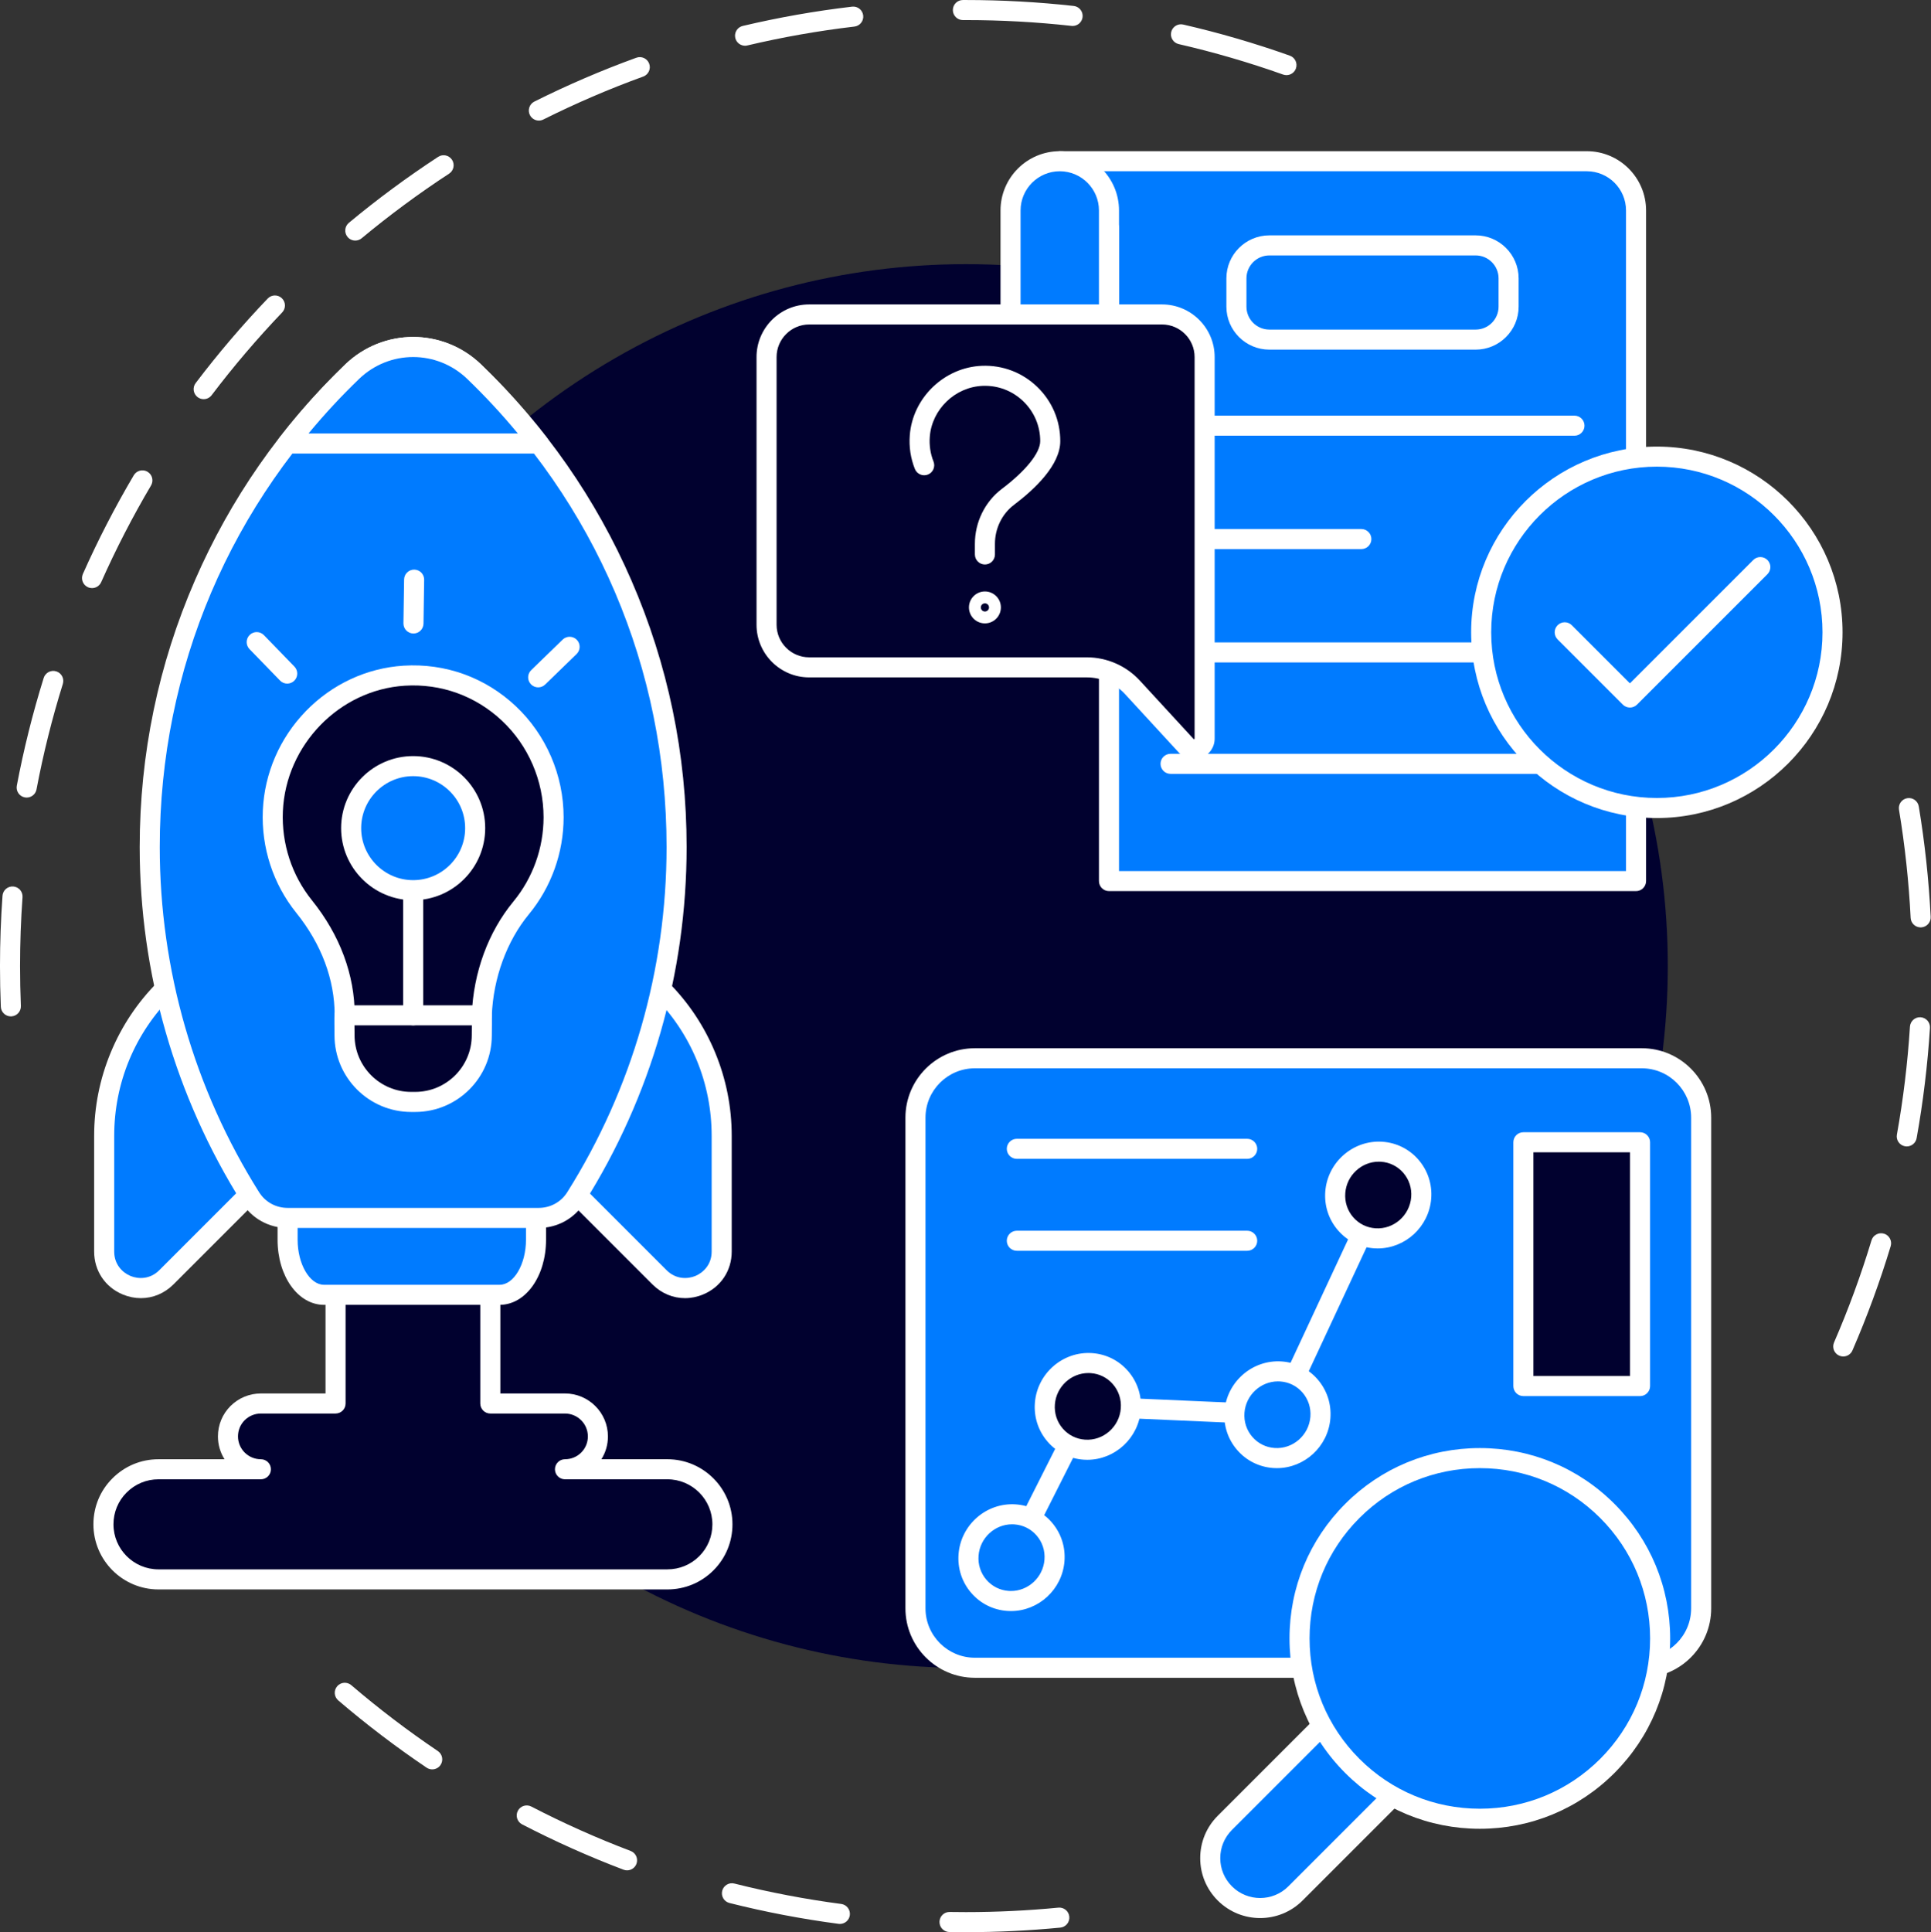
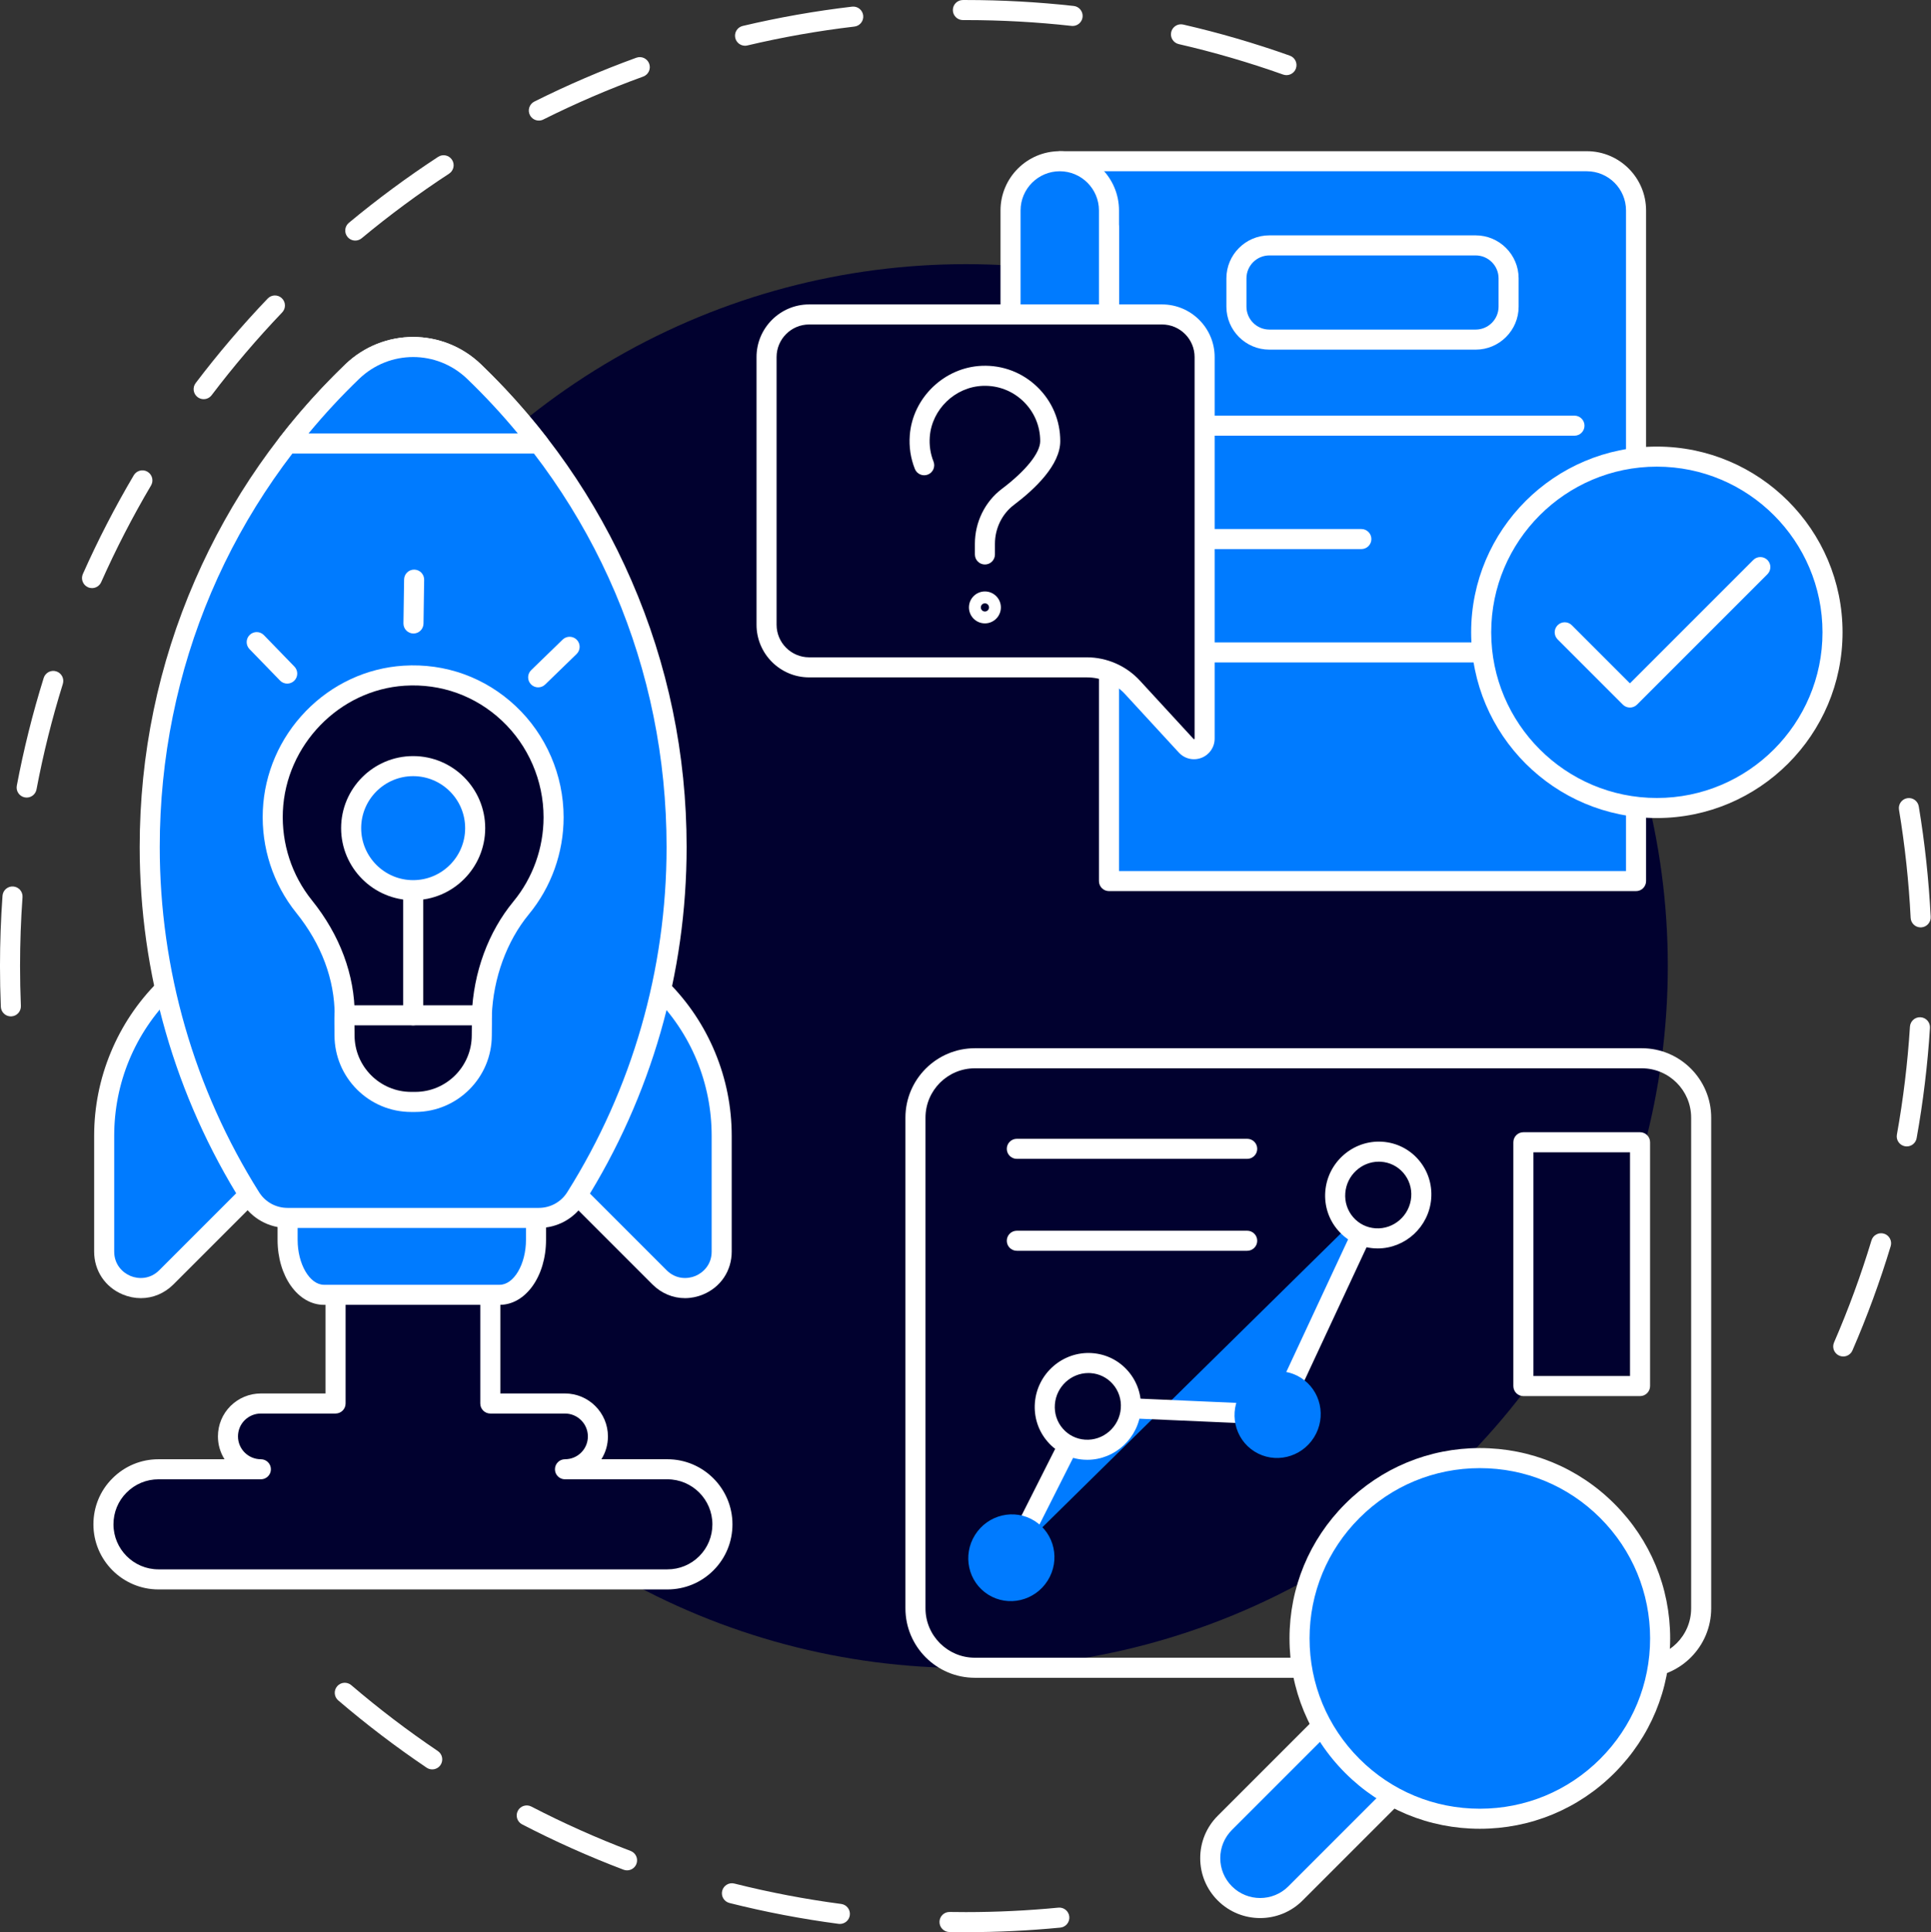
<svg xmlns="http://www.w3.org/2000/svg" fill="#000000" height="2431.6" preserveAspectRatio="xMidYMid meet" version="1" viewBox="785.0 784.2 2430.4 2431.6" width="2430.4" zoomAndPan="magnify">
  <rect x="785.0" y="784.2" width="2430.4" height="2431.6" fill="#333333" stroke="none" />
  <g>
    <g>
      <g id="change1_3">
        <path d="M3104.931,2491.311c-1.678,0-3.382-0.336-5.02-1.047c-6.395-2.776-9.328-10.209-6.552-16.604 c18.12-41.742,33.98-84.971,47.141-128.486c2.018-6.672,9.066-10.445,15.736-8.428c6.672,2.018,10.446,9.064,8.427,15.736 c-13.443,44.445-29.642,88.598-48.146,131.23C3114.451,2488.469,3109.807,2491.311,3104.931,2491.311z M3184.906,2226.951 c-0.741,0-1.493-0.065-2.249-0.201c-6.861-1.234-11.422-7.796-10.189-14.657c8.031-44.665,13.562-90.388,16.437-135.895 c0.44-6.958,6.433-12.244,13.393-11.802c6.957,0.439,12.241,6.435,11.801,13.392c-2.935,46.469-8.583,93.159-16.785,138.773 C3196.218,2222.666,3190.899,2226.951,3184.906,2226.951z M3202.38,1951.293c-6.681,0-12.258-5.243-12.597-11.99 c-2.286-45.539-7.219-91.323-14.662-136.081c-1.144-6.877,3.503-13.379,10.38-14.522c6.88-1.144,13.378,3.504,14.522,10.381 c7.6,45.706,12.639,92.457,14.973,138.955c0.35,6.963-5.011,12.89-11.973,13.24 C3202.807,1951.288,3202.594,1951.293,3202.38,1951.293z" fill="#ffffff" />
      </g>
      <g id="change1_4">
        <path d="M798.649,2063.291c-6.73,0-12.321-5.313-12.602-12.1c-0.702-16.956-1.059-34.179-1.059-51.191 c0-29.469,1.068-59.244,3.173-88.498c0.501-6.953,6.539-12.17,13.496-11.684c6.953,0.501,12.184,6.543,11.684,13.496 c-2.062,28.652-3.107,57.818-3.107,86.686c0,16.665,0.349,33.537,1.037,50.146c0.288,6.965-5.124,12.846-12.089,13.134 C799.002,2063.287,798.824,2063.291,798.649,2063.291z M818.572,1787.917c-0.777,0-1.566-0.072-2.357-0.222 c-6.85-1.294-11.354-7.895-10.06-14.746c8.625-45.656,20.008-91.27,33.836-135.575c2.076-6.655,9.153-10.368,15.809-8.289 c6.655,2.076,10.366,9.154,8.289,15.809c-13.537,43.379-24.684,88.039-33.128,132.741 C829.816,1783.694,824.519,1787.917,818.572,1787.917z M900.824,1524.309c-1.714,0-3.454-0.351-5.121-1.092 c-6.37-2.833-9.239-10.292-6.406-16.662c18.858-42.415,40.413-84.214,64.066-124.235c3.548-6.002,11.289-7.99,17.288-4.445 c6.002,3.547,7.991,11.287,4.445,17.288c-23.16,39.19-44.267,80.118-62.732,121.648 C910.274,1521.515,905.66,1524.309,900.824,1524.309z M1041.312,1286.529c-2.657,0-5.336-0.835-7.615-2.563 c-5.555-4.211-6.646-12.128-2.435-17.684c28.04-36.994,58.536-72.777,90.641-106.356c4.818-5.039,12.808-5.218,17.846-0.4 c5.038,4.818,5.218,12.808,0.4,17.846c-31.442,32.885-61.308,67.929-88.769,104.158 C1048.899,1284.805,1045.128,1286.529,1041.312,1286.529z M1232.147,1086.948c-3.622,0-7.216-1.55-9.713-4.554 c-4.456-5.361-3.723-13.319,1.638-17.776c35.725-29.696,73.529-57.625,112.365-83.009c5.836-3.813,13.657-2.174,17.471,3.66 c3.814,5.835,2.176,13.658-3.66,17.471c-38.032,24.859-75.053,52.21-110.039,81.292 C1237.851,1085.991,1234.99,1086.948,1232.147,1086.948z M1463.207,935.944c-4.629,0-9.087-2.555-11.299-6.979 c-3.119-6.234-0.593-13.816,5.642-16.935c41.56-20.79,84.754-39.362,128.381-55.197c6.55-2.38,13.792,1.005,16.172,7.558 c2.379,6.553-1.005,13.794-7.558,16.173c-42.717,15.505-85.008,33.688-125.701,54.043 C1467.032,935.514,1465.105,935.944,1463.207,935.944z M2404.183,878.767c-1.405,0-2.833-0.236-4.231-0.734 c-42.844-15.244-87.045-28.14-131.376-38.33c-6.793-1.562-11.035-8.336-9.473-15.129c1.562-6.793,8.332-11.029,15.129-9.474 c45.278,10.408,90.423,23.58,134.183,39.15c6.567,2.337,9.997,9.555,7.66,16.123 C2414.236,875.542,2409.373,878.767,2404.183,878.767z M1722.721,841.753c-5.719,0-10.899-3.912-12.273-9.719 c-1.605-6.784,2.594-13.584,9.378-15.189c45.125-10.675,91.42-18.838,137.602-24.262c6.928-0.813,13.196,4.141,14.008,11.063 c0.813,6.924-4.141,13.196-11.063,14.008c-45.221,5.312-90.554,13.304-134.736,23.757 C1724.661,841.642,1723.683,841.753,1722.721,841.753z M2135.049,816.872c-0.465,0-0.935-0.025-1.408-0.078 c-43.808-4.863-88.514-7.331-132.873-7.331c-1.278,0.001-2.546,0.001-3.815,0.006c-0.013,0-0.026,0-0.04,0 c-6.953,0-12.6-5.625-12.622-12.584c-0.022-6.972,5.612-12.64,12.584-12.661c1.298-0.003,2.592-0.006,3.899-0.006 c45.28,0,90.922,2.517,135.653,7.484c6.928,0.769,11.922,7.009,11.153,13.938C2146.863,812.097,2141.397,816.872,2135.049,816.872 z" fill="#ffffff" />
      </g>
      <g id="change1_5">
        <path d="M2000.768,3215.781c-6.947,0-13.976-0.06-20.894-0.176c-6.97-0.118-12.526-5.864-12.408-12.834 c0.118-6.972,5.856-12.558,12.833-12.408c6.777,0.115,13.664,0.171,20.469,0.171c38.793,0,77.924-1.886,116.307-5.608 c6.96-0.673,13.109,4.407,13.782,11.346c0.672,6.938-4.406,13.109-11.346,13.782 C2080.323,3213.854,2040.372,3215.781,2000.768,3215.781z M1842.118,3205.413c-0.549,0-1.104-0.036-1.665-0.11 c-46.117-6.074-92.319-14.898-137.323-26.224c-6.76-1.701-10.861-8.561-9.161-15.321c1.701-6.76,8.562-10.863,15.321-9.161 c44.065,11.09,89.304,19.728,134.459,25.677c6.911,0.911,11.776,7.252,10.866,14.164 C1853.78,3200.79,1848.356,3205.413,1842.118,3205.413z M1574.236,3137.99c-1.487,0-3-0.264-4.474-0.824 c-43.405-16.461-86.343-35.653-127.618-57.043c-6.19-3.208-8.607-10.825-5.4-17.015c3.208-6.19,10.826-8.607,17.015-5.4 c40.416,20.944,82.456,39.736,124.954,55.853c6.518,2.472,9.798,9.76,7.326,16.278 C1584.127,3134.884,1579.328,3137.99,1574.236,3137.99z M1328.997,3010.933c-2.427,0-4.881-0.699-7.045-2.158 c-38.485-25.947-75.904-54.424-111.217-84.641c-5.297-4.532-5.917-12.5-1.385-17.796c4.531-5.299,12.5-5.917,17.796-1.385 c34.584,29.593,71.229,57.48,108.917,82.89c5.78,3.896,7.307,11.743,3.409,17.522 C1337.036,3008.981,1333.053,3010.933,1328.997,3010.933z" fill="#ffffff" />
      </g>
      <g id="change2_1">
        <circle cx="2000.768" cy="2000" fill="#01012f" r="883.378" />
      </g>
    </g>
    <g>
      <g>
        <g>
          <g id="change3_2">
-             <path d="M2851.407,2883.022h-839.451c-41.274,0-74.734-33.46-74.734-74.734v-617.544 c0-41.274,33.46-74.734,74.734-74.734h839.451c41.274,0,74.734,33.46,74.734,74.734v617.544 C2926.142,2849.562,2892.681,2883.022,2851.407,2883.022z" fill="#007bff" />
-           </g>
+             </g>
          <g id="change1_23">
            <path d="M2851.406,2895.645h-839.45c-48.168,0-87.357-39.188-87.357-87.357v-617.545 c0-48.168,39.188-87.356,87.357-87.356h839.45c48.169,0,87.357,39.188,87.357,87.356v617.545 C2938.763,2856.457,2899.575,2895.645,2851.406,2895.645z M2011.956,2128.631c-34.249,0-62.113,27.864-62.113,62.111v617.545 c0,34.249,27.864,62.111,62.113,62.111h839.45c34.249,0,62.111-27.863,62.111-62.111v-617.545 c0-34.249-27.863-62.111-62.111-62.111L2011.956,2128.631L2011.956,2128.631z" fill="#ffffff" />
          </g>
        </g>
        <g>
          <g>
            <g id="change3_8">
              <path d="M2058.117 2744.468L2154.187 2554.105 2392.808 2564.6 2521.708 2288.111z" fill="#007bff" />
            </g>
            <g id="change1_31">
              <path d="M2058.106,2757.093c-1.913,0-3.853-0.436-5.677-1.357c-6.223-3.141-8.722-10.732-5.581-16.956 l96.07-190.362c2.236-4.431,6.868-7.142,11.824-6.924l230.191,10.124l125.334-268.843c2.946-6.319,10.458-9.049,16.774-6.107 c6.318,2.946,9.052,10.456,6.107,16.774l-128.899,276.49c-2.158,4.629-6.901,7.5-11.995,7.277l-230.472-10.136l-92.395,183.08 C2067.165,2754.554,2062.721,2757.093,2058.106,2757.093z" fill="#ffffff" />
            </g>
          </g>
          <g>
            <g id="change4_7">
              <ellipse cx="2057.974" cy="2744.481" fill="#007bff" rx="54.815" ry="53.999" transform="rotate(-57.858 2058.051 2744.584)" />
            </g>
            <g id="change1_18">
-               <path d="M2057.418,2811.68c-1.47,0-2.946-0.049-4.432-0.147c-17.749-1.177-33.921-9.224-45.534-22.657 c-11.728-13.563-17.403-30.961-15.982-48.987c2.908-36.889,35.102-64.913,71.779-62.485 c17.748,1.178,33.919,9.224,45.533,22.657c11.728,13.564,17.404,30.961,15.982,48.988l-12.584-0.992l12.584,0.992 C2121.973,2784.439,2092.214,2811.68,2057.418,2811.68z M2058.813,2702.5c-21.786,0-40.421,17.125-42.176,39.372 c-0.887,11.245,2.633,22.074,9.911,30.492c7.166,8.286,17.148,13.251,28.11,13.979c0.925,0.062,1.847,0.092,2.762,0.092 c21.787,0.002,40.422-17.124,42.177-39.372c0.887-11.244-2.633-22.073-9.911-30.491c-7.165-8.287-17.148-13.251-28.109-13.979 C2060.65,2702.53,2059.728,2702.5,2058.813,2702.5z" fill="#ffffff" />
-             </g>
+               </g>
          </g>
          <g>
            <g id="change5_1">
              <ellipse cx="2154.052" cy="2554.151" fill="#01012f" rx="54.815" ry="53.999" transform="rotate(-57.858 2154.132 2554.247)" />
            </g>
            <g id="change1_22">
              <path d="M2153.489,2621.317c-1.469,0-2.946-0.048-4.433-0.146c-17.748-1.178-33.92-9.224-45.533-22.656 c-11.728-13.564-17.404-30.961-15.983-48.988c2.909-36.89,35.095-64.915,71.779-62.486c17.748,1.179,33.92,9.225,45.534,22.657 c11.728,13.564,17.403,30.961,15.982,48.988C2218.042,2594.078,2188.286,2621.317,2153.489,2621.317z M2154.883,2512.137 c-21.786,0-40.421,17.125-42.177,39.373c-0.886,11.245,2.634,22.074,9.912,30.492c7.165,8.287,17.148,13.251,28.109,13.978 c22.945,1.543,43.11-16.098,44.938-39.28l12.584,0.992l-12.584-0.992c0.887-11.244-2.633-22.073-9.911-30.491 c-7.165-8.288-17.148-13.252-28.109-13.979C2156.72,2512.168,2155.799,2512.137,2154.883,2512.137z" fill="#ffffff" />
            </g>
          </g>
          <g>
            <g id="change4_6">
              <ellipse cx="2392.996" cy="2564.603" fill="#007bff" rx="54.82" ry="54.003" transform="rotate(-57.861 2392.883 2564.482)" />
            </g>
            <g id="change1_6">
-               <path d="M2392.109,2631.811c-1.469,0-2.946-0.048-4.432-0.146c-17.748-1.177-33.92-9.224-45.533-22.656 c-11.728-13.564-17.404-30.961-15.983-48.988c2.909-36.887,35.114-64.908,71.778-62.485 c17.749,1.178,33.921,9.224,45.534,22.657c11.728,13.564,17.404,30.961,15.982,48.988l-12.584-0.992l12.584,0.992 C2456.664,2604.572,2426.906,2631.811,2392.109,2631.811z M2393.504,2522.633c-21.786,0-40.421,17.125-42.177,39.372 c-0.886,11.245,2.634,22.074,9.912,30.492c7.165,8.286,17.147,13.25,28.108,13.978c22.95,1.535,43.112-16.098,44.94-39.28 c0.887-11.244-2.633-22.073-9.911-30.491c-7.165-8.288-17.148-13.252-28.109-13.979 C2395.342,2522.664,2394.419,2522.633,2393.504,2522.633z" fill="#ffffff" />
-             </g>
+               </g>
          </g>
          <g>
            <g id="change5_6">
              <ellipse cx="2519.586" cy="2288.244" fill="#01012f" rx="54.815" ry="53.999" transform="rotate(-57.858 2519.68 2288.33)" />
            </g>
            <g id="change1_36">
              <path d="M2518.999,2355.321c-1.469,0-2.948-0.048-4.435-0.146c-17.747-1.177-33.918-9.224-45.532-22.656 c-11.728-13.564-17.404-30.961-15.983-48.988c2.91-36.887,35.102-64.908,71.778-62.485c17.749,1.177,33.92,9.224,45.534,22.657 c11.728,13.564,17.404,30.961,15.982,48.988C2583.553,2328.083,2553.797,2355.321,2518.999,2355.321z M2520.393,2246.143 c-21.786,0-40.421,17.125-42.176,39.372c-0.886,11.245,2.634,22.074,9.912,30.492c7.165,8.286,17.147,13.25,28.108,13.978 c22.934,1.535,43.111-16.097,44.94-39.28l0,0c0.887-11.244-2.633-22.073-9.911-30.491 c-7.165-8.288-17.148-13.252-28.109-13.979C2522.23,2246.174,2521.309,2246.143,2520.393,2246.143z" fill="#ffffff" />
            </g>
          </g>
        </g>
      </g>
      <g>
        <g id="change3_13">
          <path d="M2064.801,2229.969h289.948H2064.801z" fill="#007bff" />
        </g>
        <g id="change1_38">
          <path d="M2354.749,2242.591h-289.947c-6.971,0-12.623-5.651-12.623-12.623 c0-6.971,5.651-12.623,12.623-12.623h289.947c6.971,0,12.623,5.651,12.623,12.623 C2367.371,2236.939,2361.72,2242.591,2354.749,2242.591z" fill="#ffffff" />
        </g>
      </g>
      <g>
        <g id="change3_5">
          <path d="M2064.801,2345.669h289.948H2064.801z" fill="#007bff" />
        </g>
        <g id="change1_27">
          <path d="M2354.749,2358.292h-289.947c-6.971,0-12.623-5.651-12.623-12.623 c0-6.972,5.651-12.623,12.623-12.623h289.947c6.971,0,12.623,5.651,12.623,12.623 C2367.371,2352.64,2361.72,2358.292,2354.749,2358.292z" fill="#ffffff" />
        </g>
      </g>
      <g>
        <g id="change5_7">
          <path d="M2702.369 2221.707H2849.209V2528.53H2702.369z" fill="#01012f" />
        </g>
        <g id="change1_37">
          <path d="M2849.208,2541.151h-146.839c-6.971,0-12.623-5.651-12.623-12.623v-306.823 c0-6.971,5.651-12.623,12.623-12.623h146.839c6.971,0,12.623,5.651,12.623,12.623v306.823 C2861.831,2535.5,2856.179,2541.151,2849.208,2541.151z M2714.992,2515.907h121.593v-281.578h-121.593V2515.907z" fill="#ffffff" />
        </g>
      </g>
      <g>
        <g>
          <g id="change4_3">
            <path d="M2616.399,2966.138l-88.852-88.852l-200.913,200.913c-24.536,24.536-24.536,64.317,0,88.852l0,0 c24.536,24.536,64.317,24.536,88.852,0L2616.399,2966.138z" fill="#007bff" />
          </g>
          <g id="change1_11">
            <path d="M2371.06,3198.039c-19.32,0-38.642-7.355-53.351-22.064 c-14.252-14.251-22.099-33.197-22.099-53.352c0-20.153,7.847-39.1,22.099-53.351l200.912-200.912 c4.929-4.93,12.922-4.93,17.85,0l88.852,88.852c4.93,4.93,4.93,12.921,0,17.85l-200.912,200.912 C2409.703,3190.685,2390.381,3198.039,2371.06,3198.039z M2527.546,2895.137l-191.988,191.986 c-9.483,9.483-14.705,22.09-14.705,35.501s5.221,26.019,14.705,35.502c19.575,19.574,51.424,19.574,71.001,0l191.988-191.987 L2527.546,2895.137z" fill="#ffffff" />
          </g>
        </g>
        <g>
          <g id="change3_3">
            <circle cx="2647.563" cy="2846.121" fill="#007bff" r="226.931" />
          </g>
          <g id="change1_24">
            <path d="M2647.563,3085.674c-63.987,0-124.145-24.917-169.39-70.164 c-45.246-45.245-70.165-105.402-70.165-169.39c0-63.988,24.919-124.144,70.165-169.39 c45.245-45.246,105.402-70.164,169.39-70.164c63.987,0,124.144,24.917,169.389,70.165 c45.246,45.246,70.163,105.403,70.163,169.39c0,63.988-24.917,124.145-70.163,169.39 C2771.707,3060.757,2711.55,3085.674,2647.563,3085.674z M2647.563,2631.812c-57.244,0-111.062,22.292-151.54,62.769 c-40.478,40.477-62.77,94.295-62.77,151.539s22.292,111.063,62.77,151.54c40.477,40.477,94.295,62.769,151.54,62.769 c57.243,0,111.062-22.292,151.539-62.769c40.477-40.477,62.769-94.295,62.769-151.54c0-57.244-22.292-111.062-62.769-151.539 C2758.625,2654.105,2704.808,2631.812,2647.563,2631.812z" fill="#ffffff" />
          </g>
        </g>
      </g>
    </g>
    <g>
      <g>
        <g>
          <g id="change3_12">
            <path d="M2118.843,987.105h663.38c34.212,0,61.947,27.735,61.947,61.947v843.959h-663.38v-822.292 L2118.843,987.105z" fill="#007bff" />
          </g>
          <g id="change1_33">
            <path d="M2844.169,1905.633h-663.38c-6.971,0-12.623-5.651-12.623-12.623v-822.291 c0-6.972,5.651-12.623,12.623-12.623s12.623,5.651,12.623,12.623v809.67h638.135v-831.336c0-27.198-22.127-49.325-49.325-49.325 h-663.379c-6.972,0-12.623-5.651-12.623-12.623s5.651-12.623,12.623-12.623h663.379c41.118,0,74.571,33.452,74.571,74.57 v843.959C2856.792,1899.983,2851.141,1905.633,2844.169,1905.633z" fill="#ffffff" />
          </g>
        </g>
        <g>
          <g id="change3_9">
            <path d="M2180.79,1207.832v-158.78c0-34.212-27.734-61.947-61.947-61.947l0,0 c-34.212,0-61.947,27.735-61.947,61.947v158.78L2180.79,1207.832L2180.79,1207.832z" fill="#007bff" />
          </g>
          <g id="change1_12">
            <path d="M2180.789,1220.455h-123.893c-6.972,0-12.623-5.651-12.623-12.623v-158.78 c0-41.118,33.452-74.57,74.57-74.57s74.571,33.452,74.571,74.57v158.78C2193.412,1214.804,2187.761,1220.455,2180.789,1220.455z M2069.519,1195.21h98.648v-146.157c0-27.198-22.127-49.325-49.324-49.325c-27.198,0-49.325,22.127-49.325,49.325v146.157 H2069.519z" fill="#ffffff" />
          </g>
        </g>
        <g>
          <g id="change3_1">
            <path d="M2258.299,1605.269h508.361H2258.299z" fill="#007bff" />
          </g>
          <g id="change1_1">
            <path d="M2766.66,1617.892h-508.361c-6.971,0-12.623-5.651-12.623-12.623 c0-6.972,5.651-12.623,12.623-12.623h508.361c6.971,0,12.623,5.651,12.623,12.623 C2779.283,1612.241,2773.632,1617.892,2766.66,1617.892z" fill="#ffffff" />
          </g>
        </g>
        <g>
          <g id="change3_10">
            <path d="M2258.299,1745.461h508.361H2258.299z" fill="#007bff" />
          </g>
          <g id="change1_13">
-             <path d="M2766.66,1758.083h-508.361c-6.971,0-12.623-5.651-12.623-12.623s5.651-12.623,12.623-12.623 h508.361c6.971,0,12.623,5.651,12.623,12.623S2773.632,1758.083,2766.66,1758.083z" fill="#ffffff" />
-           </g>
+             </g>
        </g>
        <g>
          <g id="change3_14">
            <path d="M2258.299,1462.581h240.132H2258.299z" fill="#007bff" />
          </g>
          <g id="change1_19">
            <path d="M2498.431,1475.204h-240.132c-6.971,0-12.623-5.651-12.623-12.623 c0-6.972,5.651-12.623,12.623-12.623h240.132c6.971,0,12.623,5.651,12.623,12.623 C2511.054,1469.553,2505.403,1475.204,2498.431,1475.204z" fill="#ffffff" />
          </g>
        </g>
        <g>
          <g id="change3_4">
            <path d="M2258.299,1319.894h508.361H2258.299z" fill="#007bff" />
          </g>
          <g id="change1_25">
            <path d="M2766.66,1332.517h-508.361c-6.971,0-12.623-5.651-12.623-12.623 c0-6.972,5.651-12.623,12.623-12.623h508.361c6.971,0,12.623,5.651,12.623,12.623 C2779.283,1326.865,2773.632,1332.517,2766.66,1332.517z" fill="#ffffff" />
          </g>
        </g>
        <g>
          <g id="change3_6">
            <path d="M2642.295,1211.585h-259.631c-22.81,0-41.473-18.663-41.473-41.473v-35.618 c0-22.811,18.663-41.473,41.473-41.473h259.631c22.81,0,41.473,18.663,41.473,41.473v35.618 C2683.768,1192.923,2665.105,1211.585,2642.295,1211.585z" fill="#007bff" />
          </g>
          <g id="change1_28">
            <path d="M2642.295,1224.207h-259.631c-29.828,0-54.094-24.267-54.094-54.095v-35.619 c0-29.828,24.268-54.095,54.094-54.095h259.631c29.829,0,54.096,24.267,54.096,54.095v35.619 C2696.391,1199.94,2672.124,1224.207,2642.295,1224.207z M2382.664,1105.642c-15.907,0-28.849,12.943-28.849,28.85v35.619 c0,15.909,12.942,28.85,28.849,28.85h259.631c15.909,0,28.851-12.943,28.851-28.85v-35.619c0-15.909-12.942-28.85-28.851-28.85 H2382.664z" fill="#ffffff" />
          </g>
        </g>
      </g>
      <g>
        <g id="change5_4">
          <path d="M2277.976,1722.719l-67.589-73.441c-14.799-16.079-35.653-25.228-57.505-25.228h-349.459 c-29.618,0-53.626-24.01-53.626-53.626v-336.865c0-29.617,24.01-53.626,53.626-53.626h444.117 c29.617,0,53.626,24.01,53.626,53.626v480.113C2301.167,1725.844,2286.219,1731.676,2277.976,1722.719z" fill="#01012f" />
        </g>
        <g id="change1_34">
          <path d="M2287.738,1739.679c-7.101,0-14.006-2.932-19.05-8.412l0,0l-67.588-73.441 c-12.372-13.444-29.947-21.154-48.218-21.154h-349.459c-36.53,0-66.249-29.719-66.249-66.249v-336.865 c0-36.53,29.719-66.249,66.249-66.249h444.118c36.53,0,66.249,29.719,66.249,66.249v480.115c0,10.784-6.493,20.286-16.54,24.205 C2294.142,1739.091,2290.92,1739.679,2287.738,1739.679z M2287.264,1714.171c0.207,0.224,0.343,0.372,0.812,0.188 c0.469-0.183,0.469-0.383,0.469-0.687v-480.115c0-22.609-18.394-41.004-41.003-41.004h-444.118 c-22.609,0-41.004,18.394-41.004,41.004v336.865c0,22.61,18.394,41.004,41.004,41.004h349.459 c25.31,0,49.656,10.68,66.794,29.303L2287.264,1714.171z" fill="#ffffff" />
        </g>
      </g>
      <g fill="#ffffff" id="change1_29">
        <path d="M2024.643,1494.591c-6.972,0-12.623-5.651-12.623-12.623v-13.401 c0-27.236,12.683-53.073,33.927-69.114c30.238-22.831,48.29-45.305,48.29-60.119c0-19.091-7.575-36.899-21.331-50.144 c-13.749-13.237-31.863-20.124-50.992-19.401c-34.737,1.32-64.017,29.447-66.658,64.033c-0.828,10.813,0.748,21.313,4.683,31.209 c2.575,6.479-0.589,13.818-7.067,16.392c-6.478,2.577-13.818-0.589-16.392-7.067c-5.366-13.5-7.518-27.785-6.394-42.46 c3.602-47.172,43.517-85.536,90.871-87.335c26.042-0.992,50.72,8.402,69.458,26.442c18.745,18.047,29.069,42.313,29.069,68.33 c0,29.943-31.716,60.176-58.325,80.265c-14.962,11.298-23.893,29.603-23.893,48.967v13.401 C2037.266,1488.94,2031.615,1494.591,2024.643,1494.591z" />
        <path d="M2024.641,1568.712c-11.082,0-20.097-9.015-20.097-20.096s9.016-20.097,20.097-20.097 c11.081,0,20.096,9.016,20.096,20.097S2035.721,1568.712,2024.641,1568.712z M2024.641,1543.468 c-2.839,0-5.149,2.309-5.149,5.148s2.311,5.147,5.149,5.147c2.838,0,5.148-2.309,5.148-5.147 S2027.478,1543.468,2024.641,1543.468z" />
      </g>
      <g>
        <g>
          <g id="change4_1">
            <circle cx="2870.322" cy="1579.955" fill="#007bff" r="221.108" transform="rotate(-45.001 2870.317 1579.996)" />
          </g>
          <g id="change1_20">
            <path d="M2870.356,1813.68c-128.88,0-233.734-104.851-233.734-233.733s104.854-233.733,233.734-233.733 s233.733,104.852,233.733,233.733S2999.238,1813.68,2870.356,1813.68z M2870.356,1371.459 c-114.961,0-208.488,93.528-208.488,208.488c0,114.96,93.528,208.488,208.488,208.488s208.487-93.527,208.487-208.488 S2985.317,1371.459,2870.356,1371.459z" fill="#ffffff" />
          </g>
        </g>
        <g id="change1_15">
          <path d="M2836.474,1674.641c-3.347,0-6.558-1.329-8.925-3.697l-82.072-82.073 c-4.93-4.93-4.93-12.921,0-17.851c4.93-4.929,12.921-4.929,17.85,0l73.146,73.146l155.219-155.22 c4.928-4.93,12.922-4.93,17.85,0c4.93,4.93,4.93,12.921,0,17.851l-164.143,164.146 C2843.032,1673.312,2839.821,1674.641,2836.474,1674.641z" fill="#ffffff" />
        </g>
      </g>
    </g>
    <g>
      <g>
        <g id="change5_2">
          <path d="M1624.969,2633.25h-128.872c11.46,0,21.815-4.583,29.337-12.106 c7.512-7.512,12.096-17.772,12.096-29.231c0-22.918-18.515-41.433-41.433-41.433h-93.985v-169.508H1207.34v169.508h-93.996 c-11.459,0-21.813,4.679-29.326,12.106c-7.524,7.511-12.106,17.867-12.106,29.326c0,22.822,18.515,41.337,41.432,41.337H984.473 c-19.151,0-36.477,7.788-49.039,20.35c-12.552,12.467-20.245,29.878-20.245,48.944c0,38.313,30.972,69.295,69.284,69.295h640.494 c19.161,0,36.477-7.703,49.039-20.266c12.552-12.552,20.254-29.878,20.254-49.029 C1694.262,2664.328,1663.281,2633.25,1624.969,2633.25z" fill="#01012f" />
        </g>
        <g id="change1_2">
          <path d="M1624.969,2784.463H984.474c-45.164,0-81.907-36.749-81.907-81.918 c0-21.983,8.513-42.544,23.972-57.9c15.476-15.478,36.062-24.018,57.935-24.018h83.124c-5.26-8.321-8.306-18.17-8.306-28.715 c0-14.492,5.615-28.08,15.81-38.259c10.317-10.201,23.884-15.796,38.244-15.796h81.373v-156.886 c0-6.972,5.651-12.623,12.623-12.623h194.771c6.972,0,12.623,5.651,12.623,12.623v156.886h81.362 c29.806,0,54.056,24.249,54.056,54.055c0,10.324-2.873,20.199-8.242,28.715h83.058c45.168,0,81.916,36.748,81.916,81.917 c0,21.928-8.506,42.51-23.95,57.954C1667.482,2775.953,1646.896,2784.463,1624.969,2784.463z M984.474,2645.873 c-15.13,0-29.375,5.914-40.114,16.653c-10.682,10.611-16.549,24.812-16.549,40.019c0,31.249,25.418,56.673,56.663,56.673h640.494 c15.185,0,29.43-5.885,40.114-16.568c10.677-10.677,16.557-24.92,16.557-40.105c0-31.249-25.423-56.673-56.672-56.673h-128.872 c-6.972,0-12.623-5.651-12.623-12.623c0-6.971,5.651-12.623,12.623-12.623c7.741,0,14.989-2.986,20.412-8.409 c5.417-5.417,8.4-12.627,8.4-20.307c0-15.887-12.925-28.81-28.812-28.81h-93.983c-6.972,0-12.623-5.651-12.623-12.623v-156.886 h-169.527v156.886c0,6.972-5.651,12.623-12.623,12.623h-93.996c-7.67,0-14.933,3.005-20.451,8.459 c-5.375,5.367-8.359,12.61-8.359,20.351c0,15.833,12.923,28.715,28.809,28.715c6.972,0,12.623,5.651,12.623,12.623 c0,6.972-5.651,12.623-12.623,12.623H984.474V2645.873z" fill="#ffffff" />
        </g>
      </g>
      <g>
        <g id="change4_5">
          <path d="M1459.625,2316.935v27.515c0,38.258-20.52,69.252-45.827,69.252h-220.989 c-25.315,0-45.836-30.994-45.836-69.252v-27.515H1459.625z" fill="#007bff" />
        </g>
        <g id="change1_16">
          <path d="M1413.798,2426.325h-220.989c-32.78,0-58.457-35.964-58.457-81.875v-27.515 c0-6.971,5.651-12.623,12.623-12.623s12.623,5.651,12.623,12.623v27.515c0,30.697,15.21,56.63,33.213,56.63H1413.8 c17.998,0,33.204-25.934,33.204-56.63v-27.515c0-6.971,5.651-12.623,12.623-12.623s12.623,5.651,12.623,12.623v27.515 C1472.248,2390.362,1446.573,2426.325,1413.798,2426.325z" fill="#ffffff" />
        </g>
      </g>
      <g>
        <g id="change4_2">
          <path d="M992.731,2028.71L992.731,2028.71c-49.062,49.062-76.627,115.608-76.627,184.988v145.581 c0,40.838,49.369,61.285,78.24,32.414l103.227-103.237L992.731,2028.71z" fill="#007bff" />
        </g>
        <g id="change1_21">
          <path d="M962.308,2417.888c-7.582,0-15.282-1.509-22.741-4.598c-22.258-9.22-36.085-29.916-36.085-54.01 v-145.581c0-36.195,7.024-71.502,20.876-104.944c13.853-33.442,33.853-63.376,59.448-88.969c4.93-4.93,12.921-4.93,17.851,0 c4.93,4.93,4.93,12.921,0,17.85c-47.029,47.031-72.93,109.557-72.93,176.063v145.581c0,16.364,10.591,26.581,20.502,30.687 c9.911,4.104,24.622,4.369,36.19-7.198l103.227-103.236c4.93-4.93,12.92-4.93,17.851,0c4.93,4.93,4.93,12.921,0,17.851 L1003.27,2400.62C991.941,2411.946,977.354,2417.888,962.308,2417.888z" fill="#ffffff" />
        </g>
      </g>
      <g>
        <g id="change4_4">
          <path d="M1616.715,2028.71L1616.715,2028.71c49.06,49.062,76.616,115.608,76.616,184.988v145.581 c0,40.838-49.358,61.285-78.229,32.414l-103.227-103.237L1616.715,2028.71z" fill="#007bff" />
        </g>
        <g id="change1_26">
          <path d="M1647.135,2417.888c-15.047,0-29.631-5.941-40.959-17.268l-103.227-103.237 c-4.93-4.93-4.929-12.922,0-17.851c4.93-4.93,12.922-4.93,17.851,0l103.227,103.237c11.568,11.565,26.276,11.302,36.182,7.198 c9.91-4.104,20.499-14.322,20.499-30.688v-145.581c0-66.513-25.896-129.041-72.919-176.063c-4.93-4.93-4.93-12.921,0-17.851 c4.929-4.929,12.921-4.93,17.851,0c25.592,25.593,45.591,55.527,59.442,88.97c13.849,33.439,20.87,68.748,20.87,104.943v145.581 c0,24.095-13.826,44.791-36.083,54.01C1662.415,2416.379,1654.715,2417.888,1647.135,2417.888z" fill="#ffffff" />
        </g>
      </g>
      <g>
        <g id="change3_11">
          <path d="M1463.034,2316.935c18.896,0,36.519-9.655,46.578-25.645 c80.393-127.788,126.962-278.993,126.962-441.117c0-235.058-97.751-447.262-254.793-598.233 c-42.971-41.315-110.589-41.315-153.55,0c-157.041,150.972-254.793,363.176-254.793,598.234 c0,162.123,46.569,313.328,126.961,441.116c10.058,15.99,27.682,25.645,46.579,25.645H1463.034z" fill="#007bff" />
        </g>
        <g id="change1_14">
          <path d="M1463.034,2329.557h-316.057c-23.431,0-44.838-11.793-57.263-31.546 c-84.326-134.042-128.899-288.902-128.899-447.838c0-116.647,23.401-229.589,69.554-335.685 c44.574-102.466,108.201-193.862,189.115-271.648c47.948-46.116,123.082-46.116,171.045,0 c80.912,77.786,144.539,169.18,189.113,271.648c46.153,106.096,69.554,219.037,69.554,335.685 c0,158.937-44.572,313.797-128.901,447.838C1507.87,2317.764,1486.464,2329.557,1463.034,2329.557z M1305.002,1233.527 c-24.476,0-48.95,9.17-68.021,27.51c-161.809,155.555-250.921,364.781-250.921,589.136c0,154.173,43.231,304.384,125.022,434.395 c7.776,12.362,21.195,19.744,35.894,19.744h316.057c14.699,0,28.116-7.381,35.893-19.743 c81.792-130.011,125.024-280.223,125.024-434.396c0-224.354-89.112-433.58-250.919-589.134 C1353.958,1242.698,1329.478,1233.527,1305.002,1233.527z" fill="#ffffff" />
        </g>
      </g>
      <g>
        <g id="change4_8">
          <path d="M1381.78,1251.942c-42.971-41.321-110.589-41.321-153.55,0 c-29.135,28.008-56.205,58.145-81.014,90.123c0.886,0.165,1.506,0.281,1.506,0.281h312.649h1.651 C1438.155,1310.258,1411.003,1280.032,1381.78,1251.942z" fill="#007bff" />
        </g>
        <g id="change1_32">
          <path d="M1463.024,1354.968h-314.301c-0.784,0-1.565-0.072-2.336-0.217l-1.483-0.278 c-4.327-0.806-7.922-3.808-9.486-7.923c-1.564-4.114-0.872-8.745,1.826-12.223c25.167-32.44,52.836-63.22,82.24-91.485 c47.948-46.12,123.083-46.12,171.046,0.001c29.524,28.379,57.272,59.257,82.471,91.771c2.951,3.807,3.478,8.962,1.357,13.288 C1472.238,1352.227,1467.84,1354.968,1463.024,1354.968z M1173.276,1329.724h263.471c-19.944-24.113-41.301-47.138-63.713-68.683 l-0.001-0.001c-38.15-36.685-97.91-36.686-136.05-0.001C1214.59,1282.563,1193.234,1305.592,1173.276,1329.724z" fill="#ffffff" />
        </g>
      </g>
      <g>
        <g>
          <g id="change5_3">
            <path d="M1391.381,2061.979c1.88-48.631,18.661-97.785,49.548-135.246 c25.504-30.924,40.836-70.678,40.836-114.064c0-102.354-85.314-184.579-188.052-178.131 c-89.258,5.604-161.375,79.875-165.291,170.097c-1.99,45.741,13.095,87.882,39.351,120.483 c31.703,39.378,51.071,86.111,51.071,136.86H1391.381z" fill="#01012f" />
          </g>
          <g id="change1_17">
            <path d="M1391.389,2074.602c-0.165,0-0.33-0.003-0.496-0.01c-6.966-0.269-12.395-6.135-12.125-13.099 c2.072-53.591,20.688-104.3,52.422-142.788c24.475-29.677,37.953-67.334,37.953-106.034c0-45.939-19.106-90.23-52.422-121.52 c-33.263-31.241-76.673-46.875-122.217-44.014c-82.436,5.176-149.85,74.598-153.472,158.047 c-1.773,40.753,11.216,80.534,36.571,112.018c35.238,43.769,53.863,93.831,53.863,144.778c0,6.971-5.651,12.623-12.623,12.623 s-12.623-5.651-12.623-12.623c0-45.125-16.695-89.713-48.28-128.945c-29.207-36.267-44.17-82.061-42.13-128.948 c2.028-46.737,21.277-91.14,54.2-125.028c32.962-33.926,76.611-54.211,122.911-57.119 c52.579-3.294,102.685,14.744,141.081,50.807c38.375,36.042,60.384,87.041,60.384,139.921 c0,44.548-15.527,87.909-43.721,122.095c-27.829,33.753-44.841,80.298-46.674,127.703 C1403.731,2069.266,1398.136,2074.602,1391.389,2074.602z" fill="#ffffff" />
          </g>
        </g>
        <g>
          <g id="change5_5">
            <path d="M1307.56,2170.951h-5.081c-46.312,0-83.846-37.545-83.846-83.845c0-0.332-0.321-25.128,0-25.128 h172.746c0.33,0,0,24.796,0,25.128v0.019C1391.379,2133.418,1353.853,2170.951,1307.56,2170.951z" fill="#01012f" />
          </g>
          <g id="change1_35">
            <path d="M1307.56,2183.574h-5.081c-53.193,0-96.469-43.275-96.469-96.468l-0.008-0.616 c-0.024-2.103-0.094-8.158-0.122-13.724c-0.015-2.832-0.018-5.539,0-7.556c0.039-4.488,0.072-8.362,3.77-12.103 c2.371-2.399,5.61-3.752,8.983-3.752h172.746c3.374,0,6.614,1.354,8.985,3.753c3.697,3.742,3.733,7.616,3.772,12.102 c0.018,2.019,0.015,4.727,0,7.56c-0.03,5.565-0.101,11.62-0.126,13.723l-0.008,0.698 C1404,2140.307,1360.737,2183.574,1307.56,2183.574z M1231.136,2074.6c0.021,3.014,0.055,6.812,0.11,11.598l0.009,0.908 c0,39.272,31.951,71.223,71.224,71.223h5.081c39.258,0,71.196-31.943,71.196-71.205l0.009-0.928 c0.057-4.787,0.093-8.583,0.113-11.595h-147.742V2074.6z" fill="#ffffff" />
          </g>
        </g>
        <g id="change1_7">
          <path d="M1305.007,2074.604c-6.972,0-12.623-5.651-12.623-12.623v-157.524 c0-6.972,5.651-12.623,12.623-12.623c6.972,0,12.623,5.651,12.623,12.623v157.524 C1317.63,2068.953,1311.979,2074.604,1305.007,2074.604z" fill="#ffffff" />
        </g>
        <g>
          <g id="change3_7">
            <path d="M1383.065,1826.4c0,43.113-34.95,78.062-78.061,78.062c-43.101,0-78.051-34.95-78.051-78.062 c0-43.101,34.95-78.06,78.051-78.06C1348.115,1748.34,1383.065,1783.298,1383.065,1826.4z" fill="#007bff" />
          </g>
          <g id="change1_30">
            <path d="M1305.004,1917.085c-49.997,0-90.674-40.681-90.674-90.684c0-50.002,40.676-90.682,90.674-90.682 c50.003,0,90.683,40.68,90.683,90.682C1395.688,1876.404,1355.007,1917.085,1305.004,1917.085z M1305.004,1760.963 c-36.078,0-65.429,29.356-65.429,65.437c0,36.084,29.351,65.439,65.429,65.439c36.083,0,65.438-29.356,65.438-65.439 C1370.443,1790.318,1341.087,1760.963,1305.004,1760.963z" fill="#ffffff" />
          </g>
        </g>
        <g id="change1_8">
          <path d="M1305.406,1581.457c-0.065,0-0.128,0-0.192-0.001c-6.971-0.104-12.536-5.84-12.433-12.81 l0.825-55.169c0.104-6.97,5.84-12.528,12.81-12.433c6.97,0.104,12.536,5.84,12.433,12.81l-0.825,55.169 C1317.919,1575.929,1312.289,1581.457,1305.406,1581.457z" fill="#ffffff" />
        </g>
        <g id="change1_9">
          <path d="M1462.343,1649.233c-3.294,0-6.583-1.281-9.058-3.831c-4.855-5.002-4.736-12.993,0.266-17.849 l39.588-38.424c5.002-4.855,12.993-4.736,17.849,0.266c4.855,5.002,4.737,12.993-0.266,17.849l-39.588,38.424 C1468.68,1648.049,1465.509,1649.233,1462.343,1649.233z" fill="#ffffff" />
        </g>
        <g id="change1_10">
          <path d="M1146.507,1644.503c-3.294,0-6.584-1.281-9.059-3.831l-38.424-39.591 c-4.855-5.003-4.735-12.994,0.266-17.849c5.003-4.854,12.994-4.734,17.849,0.266l38.424,39.591 c4.855,5.003,4.735,12.994-0.266,17.849C1152.844,1643.318,1149.674,1644.503,1146.507,1644.503z" fill="#ffffff" />
        </g>
      </g>
    </g>
  </g>
</svg>